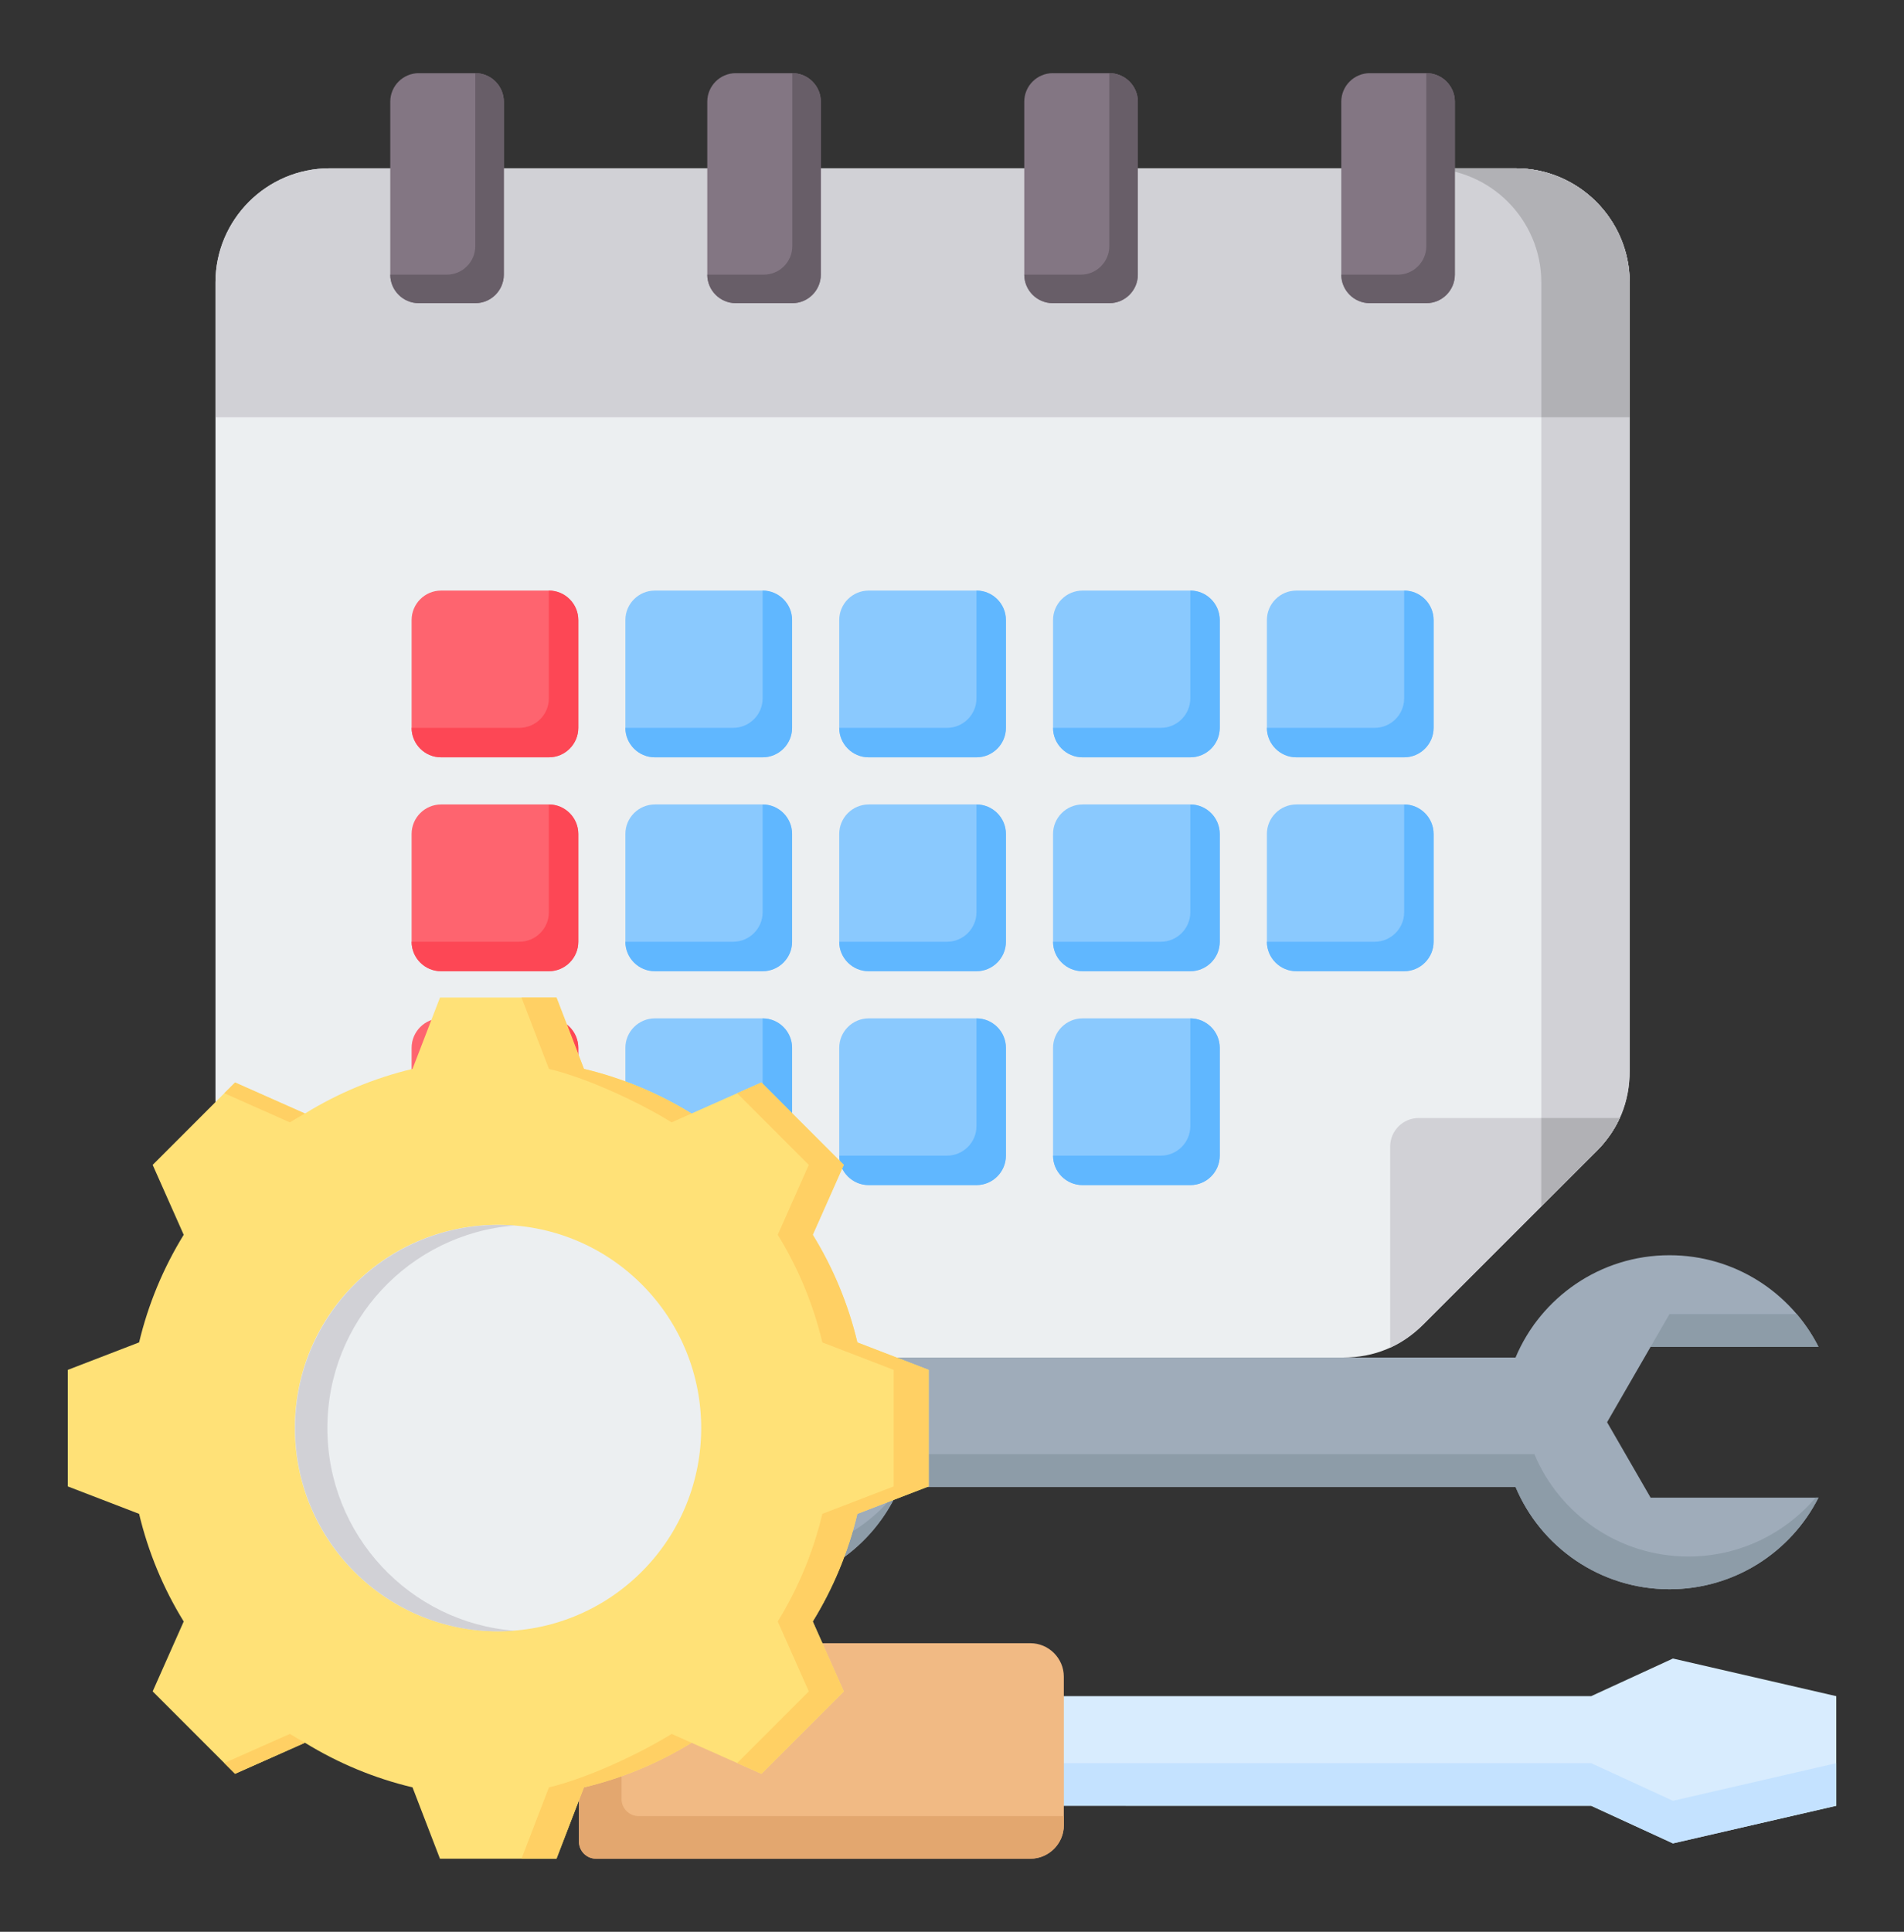
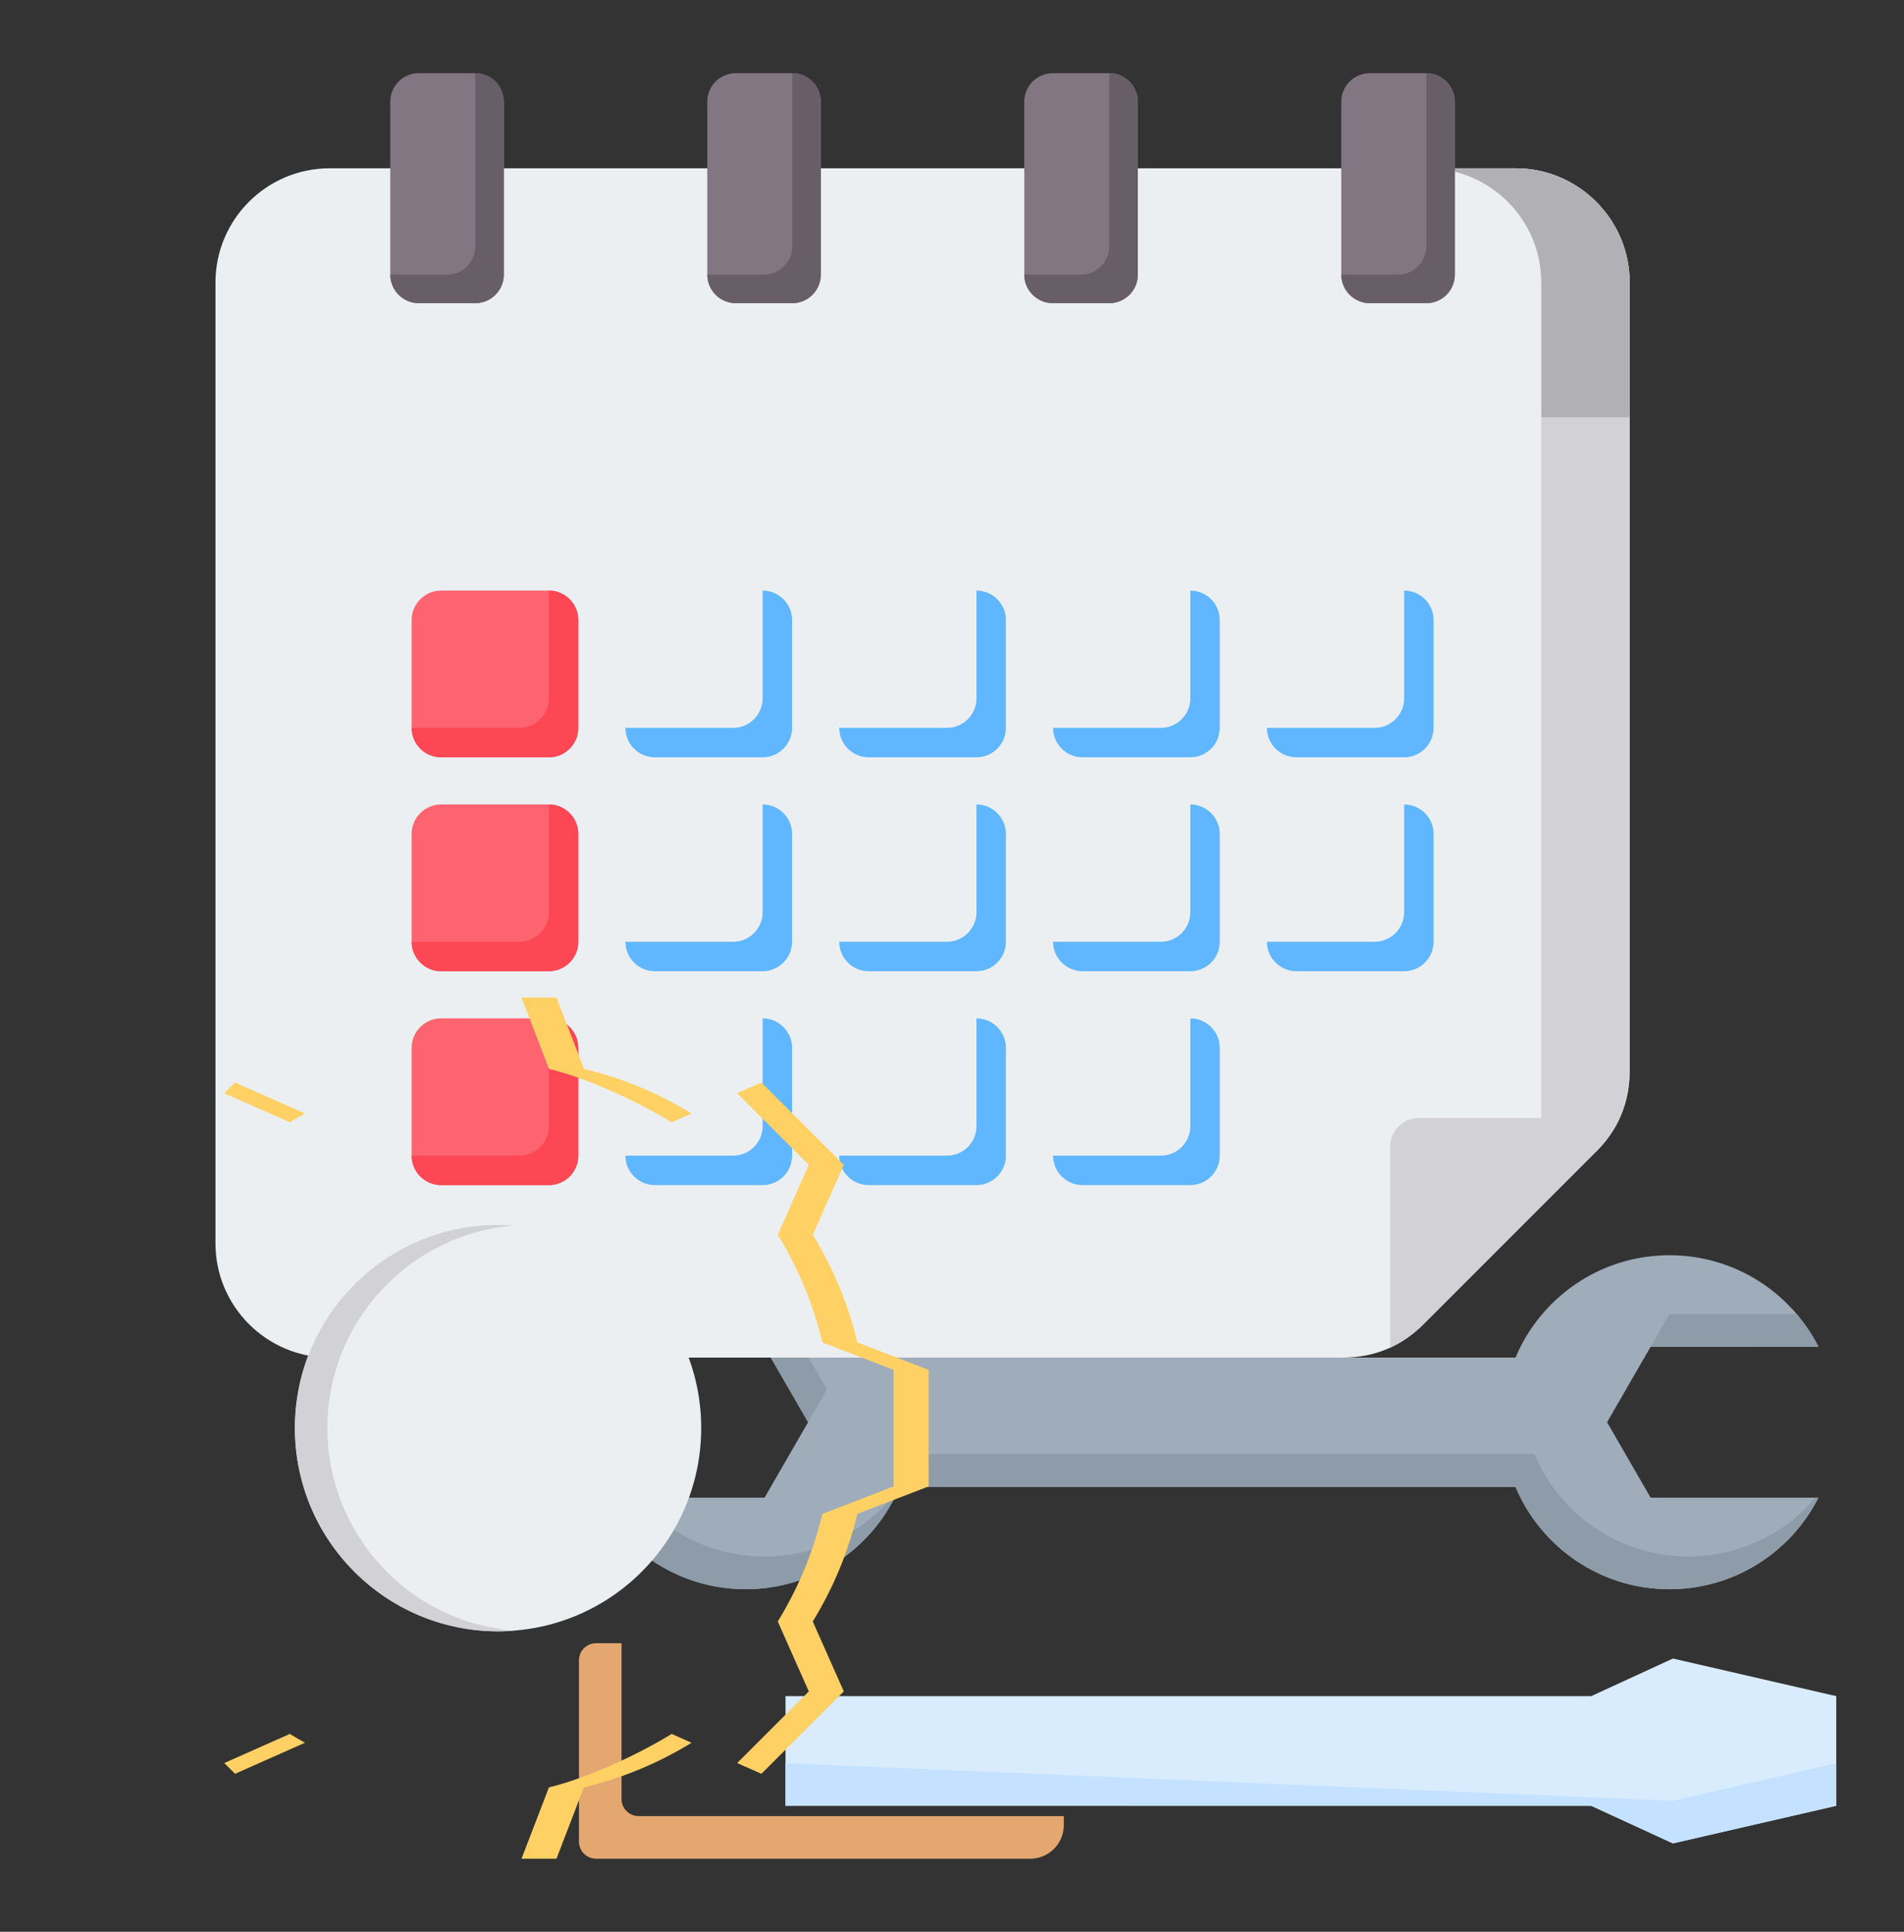
<svg xmlns="http://www.w3.org/2000/svg" width="70" height="71" viewBox="0 0 70 71" fill="none">
  <rect x="0" y="0" width="70" height="71" fill="#333333" stroke="none" />
  <g clip-path="url(#clip0_5112_36318)">
    <path fill-rule="evenodd" clip-rule="evenodd" d="M28.879 66.368L28.879 62.34L58.498 62.34L61.505 60.957L67.51 62.34V66.369L61.505 67.751L58.498 66.369L28.879 66.368Z" fill="#D8ECFE" />
-     <path fill-rule="evenodd" clip-rule="evenodd" d="M28.879 66.368L28.879 64.803L58.498 64.803L61.505 66.186L67.51 64.803V66.368L61.505 67.751L58.498 66.368H28.879Z" fill="#C4E2FF" />
-     <path fill-rule="evenodd" clip-rule="evenodd" d="M21.285 67.688V61.02C21.286 60.854 21.352 60.695 21.469 60.578C21.587 60.461 21.745 60.395 21.912 60.394H37.881C38.558 60.394 39.111 60.948 39.111 61.624V67.084C39.111 67.76 38.558 68.314 37.881 68.314H21.912C21.745 68.314 21.587 68.247 21.469 68.13C21.352 68.013 21.286 67.854 21.285 67.688Z" fill="#F1BA84" />
+     <path fill-rule="evenodd" clip-rule="evenodd" d="M28.879 66.368L28.879 64.803L61.505 66.186L67.51 64.803V66.368L61.505 67.751L58.498 66.368H28.879Z" fill="#C4E2FF" />
    <path fill-rule="evenodd" clip-rule="evenodd" d="M21.285 67.688V61.02C21.286 60.854 21.352 60.695 21.469 60.578C21.587 60.46 21.745 60.394 21.912 60.394H22.851V66.122C22.851 66.288 22.917 66.447 23.035 66.564C23.152 66.682 23.311 66.748 23.477 66.748H39.111V67.084C39.111 67.76 38.558 68.314 37.881 68.314H21.912C21.745 68.314 21.587 68.247 21.469 68.13C21.352 68.013 21.286 67.854 21.285 67.688Z" fill="#E3A76F" />
    <path fill-rule="evenodd" clip-rule="evenodd" d="M55.717 49.896C56.645 47.686 58.83 46.134 61.378 46.134C63.77 46.134 65.843 47.503 66.856 49.499L60.684 49.5L59.084 52.272L60.684 55.044L66.856 55.044C65.843 57.041 63.77 58.41 61.378 58.41C58.83 58.41 56.645 56.858 55.717 54.648H33.076C32.148 56.858 29.963 58.41 27.415 58.41C25.023 58.41 22.95 57.041 21.938 55.044H28.109L29.709 52.272L28.109 49.5H21.938C22.95 47.503 25.023 46.134 27.415 46.134C29.962 46.134 32.147 47.686 33.076 49.896L55.717 49.896Z" fill="#9FACBA" />
    <path fill-rule="evenodd" clip-rule="evenodd" d="M56.39 48.695C56.406 48.672 56.423 48.648 56.44 48.626C56.43 48.649 56.42 48.672 56.41 48.695H56.39ZM66.056 48.298C66.369 48.666 66.637 49.069 66.855 49.499L60.684 49.5L59.777 51.071L61.377 48.299L66.056 48.298ZM66.749 55.044H66.855C65.843 57.041 63.77 58.41 61.378 58.41C58.83 58.41 56.645 56.858 55.717 54.647H33.077C33.345 54.274 33.571 53.871 33.749 53.446H56.41C57.339 55.656 59.524 57.208 62.071 57.208C63.946 57.208 65.624 56.368 66.749 55.044ZM33.046 54.717C32.101 56.89 29.936 58.41 27.415 58.409C25.023 58.409 22.95 57.041 21.938 55.044H23.43C24.556 56.368 26.234 57.208 28.108 57.208C30.133 57.208 31.928 56.228 33.046 54.717ZM29.709 52.272L28.109 49.499H21.938C22.156 49.069 22.424 48.666 22.737 48.298H28.802L30.403 51.07L29.709 52.272Z" fill="#8D9CA8" />
    <path fill-rule="evenodd" clip-rule="evenodd" d="M55.72 6.186C58.03 6.186 59.913 8.069 59.913 10.379V39.354C59.913 40.509 59.502 41.503 58.685 42.319L52.336 48.668C51.52 49.484 50.526 49.896 49.371 49.896H12.115C9.805 49.896 7.922 48.012 7.922 45.703V10.379C7.922 8.069 9.805 6.186 12.115 6.186H55.72Z" fill="#ECEFF1" />
    <path fill-rule="evenodd" clip-rule="evenodd" d="M55.722 6.186C58.032 6.186 59.915 8.069 59.915 10.379V39.354C59.915 40.509 59.503 41.503 58.687 42.319H56.666V10.379C56.666 8.069 54.782 6.186 52.473 6.186H55.722Z" fill="#D1D1D6" />
    <path fill-rule="evenodd" clip-rule="evenodd" d="M51.109 42.139V49.533C51.555 49.329 51.965 49.041 52.337 48.668L58.686 42.319C59.059 41.946 59.348 41.536 59.551 41.091H52.158C51.58 41.091 51.109 41.562 51.109 42.139Z" fill="#D1D1D6" />
-     <path fill-rule="evenodd" clip-rule="evenodd" d="M56.664 44.341L58.686 42.319C59.059 41.946 59.347 41.536 59.55 41.091H56.664V44.341Z" fill="#B1B1B5" />
-     <path fill-rule="evenodd" clip-rule="evenodd" d="M28.038 21.706H24.075C23.479 21.706 22.992 22.192 22.992 22.789V26.751C22.992 27.348 23.479 27.834 24.075 27.834H28.038C28.634 27.834 29.121 27.348 29.121 26.751V22.789C29.121 22.192 28.634 21.706 28.038 21.706ZM28.038 37.429H24.075C23.479 37.429 22.992 37.916 22.992 38.512V42.474C22.992 43.071 23.479 43.557 24.075 43.557H28.038C28.634 43.557 29.121 43.071 29.121 42.474V38.512C29.121 37.916 28.634 37.429 28.038 37.429ZM43.761 37.429H39.799C39.202 37.429 38.715 37.916 38.715 38.512V42.474C38.715 43.071 39.202 43.557 39.799 43.557H43.761C44.358 43.557 44.844 43.071 44.844 42.474V38.512C44.844 37.916 44.357 37.429 43.761 37.429ZM35.899 37.429H31.937C31.34 37.429 30.854 37.916 30.854 38.512V42.474C30.854 43.071 31.34 43.557 31.937 43.557H35.899C36.496 43.557 36.982 43.071 36.982 42.474V38.512C36.982 37.916 36.496 37.429 35.899 37.429ZM28.038 29.567H24.075C23.479 29.567 22.992 30.054 22.992 30.65V34.613C22.992 35.209 23.479 35.696 24.075 35.696H28.038C28.634 35.696 29.121 35.209 29.121 34.613V30.651C29.121 30.054 28.634 29.567 28.038 29.567ZM51.623 29.567H47.66C47.064 29.567 46.577 30.054 46.577 30.65V34.613C46.577 35.209 47.064 35.696 47.66 35.696H51.623C52.219 35.696 52.706 35.209 52.706 34.613V30.651C52.706 30.054 52.219 29.567 51.623 29.567ZM43.761 29.567H39.799C39.202 29.567 38.715 30.054 38.715 30.65V34.613C38.715 35.209 39.202 35.696 39.799 35.696H43.761C44.358 35.696 44.844 35.209 44.844 34.613V30.651C44.844 30.054 44.357 29.567 43.761 29.567ZM35.899 29.567H31.937C31.34 29.567 30.854 30.054 30.854 30.65V34.613C30.854 35.209 31.34 35.696 31.937 35.696H35.899C36.496 35.696 36.982 35.209 36.982 34.613V30.651C36.982 30.054 36.496 29.567 35.899 29.567ZM51.623 21.706H47.66C47.064 21.706 46.577 22.192 46.577 22.789V26.751C46.577 27.348 47.064 27.834 47.66 27.834H51.623C52.219 27.834 52.706 27.348 52.706 26.751V22.789C52.706 22.192 52.219 21.706 51.623 21.706ZM43.761 21.706H39.799C39.202 21.706 38.715 22.192 38.715 22.789V26.751C38.715 27.348 39.202 27.834 39.799 27.834H43.761C44.358 27.834 44.844 27.348 44.844 26.751V22.789C44.844 22.192 44.357 21.706 43.761 21.706ZM35.899 21.706H31.937C31.34 21.706 30.854 22.192 30.854 22.789V26.751C30.854 27.348 31.34 27.834 31.937 27.834H35.899C36.496 27.834 36.982 27.348 36.982 26.751V22.789C36.982 22.192 36.496 21.706 35.899 21.706Z" fill="#8AC9FE" />
    <path fill-rule="evenodd" clip-rule="evenodd" d="M28.038 21.706L28.038 25.668C28.038 26.265 27.551 26.751 26.954 26.751H22.992C22.992 27.348 23.479 27.834 24.075 27.834H28.038C28.634 27.834 29.121 27.348 29.121 26.751V22.789C29.121 22.192 28.634 21.706 28.038 21.706ZM28.038 29.567L28.038 33.529C28.038 34.126 27.551 34.613 26.954 34.613H22.992C22.992 35.209 23.479 35.696 24.075 35.696H28.038C28.634 35.696 29.121 35.209 29.121 34.613V30.651C29.121 30.054 28.634 29.567 28.038 29.567ZM43.761 37.429V41.391C43.761 41.988 43.274 42.474 42.678 42.474H38.715C38.715 43.071 39.202 43.557 39.799 43.557H43.761C44.358 43.557 44.844 43.071 44.844 42.474V38.512C44.844 37.916 44.357 37.429 43.761 37.429ZM35.899 37.429L35.899 41.391C35.899 41.988 35.413 42.474 34.816 42.474H30.854C30.854 43.071 31.34 43.557 31.937 43.557H35.899C36.496 43.557 36.982 43.071 36.982 42.474V38.512C36.982 37.916 36.496 37.429 35.899 37.429ZM28.038 37.429L28.038 41.391C28.038 41.988 27.551 42.474 26.954 42.474H22.992C22.992 43.071 23.479 43.557 24.075 43.557H28.038C28.634 43.557 29.121 43.071 29.121 42.474V38.512C29.121 37.916 28.634 37.429 28.038 37.429ZM51.623 29.567V33.529C51.623 34.126 51.136 34.613 50.539 34.613H46.577C46.577 35.209 47.064 35.696 47.66 35.696H51.623C52.219 35.696 52.706 35.209 52.706 34.613V30.651C52.706 30.054 52.219 29.567 51.623 29.567ZM43.761 29.567V33.529C43.761 34.126 43.274 34.613 42.678 34.613H38.715C38.715 35.209 39.202 35.696 39.799 35.696H43.761C44.358 35.696 44.844 35.209 44.844 34.613V30.651C44.844 30.054 44.357 29.567 43.761 29.567ZM35.899 29.567L35.899 33.529C35.899 34.126 35.413 34.613 34.816 34.613H30.854C30.854 35.209 31.34 35.696 31.937 35.696H35.899C36.496 35.696 36.982 35.209 36.982 34.613V30.651C36.982 30.054 36.496 29.567 35.899 29.567ZM51.623 21.706V25.668C51.623 26.265 51.136 26.751 50.539 26.751H46.577C46.577 27.348 47.064 27.834 47.66 27.834H51.623C52.219 27.834 52.706 27.348 52.706 26.751V22.789C52.706 22.192 52.219 21.706 51.623 21.706ZM43.761 21.706V25.668C43.761 26.265 43.274 26.751 42.678 26.751H38.715C38.715 27.348 39.202 27.834 39.799 27.834H43.761C44.358 27.834 44.844 27.348 44.844 26.751V22.789C44.844 22.192 44.357 21.706 43.761 21.706ZM35.899 21.706L35.899 25.668C35.899 26.265 35.413 26.751 34.816 26.751H30.854C30.854 27.348 31.34 27.834 31.937 27.834H35.899C36.496 27.834 36.982 27.348 36.982 26.751V22.789C36.982 22.192 36.496 21.706 35.899 21.706Z" fill="#60B7FF" />
    <path fill-rule="evenodd" clip-rule="evenodd" d="M20.178 37.429H16.216C15.619 37.429 15.133 37.916 15.133 38.512V42.474C15.133 43.071 15.619 43.557 16.216 43.557H20.178C20.775 43.557 21.261 43.071 21.261 42.474V38.512C21.261 37.916 20.775 37.429 20.178 37.429ZM20.178 21.706H16.216C15.619 21.706 15.133 22.192 15.133 22.789V26.751C15.133 27.348 15.619 27.834 16.216 27.834H20.178C20.775 27.834 21.261 27.348 21.261 26.751V22.789C21.261 22.192 20.775 21.706 20.178 21.706ZM20.178 29.567H16.216C15.619 29.567 15.133 30.054 15.133 30.65V34.613C15.133 35.209 15.619 35.696 16.216 35.696H20.178C20.775 35.696 21.261 35.209 21.261 34.613V30.651C21.261 30.054 20.775 29.567 20.178 29.567Z" fill="#FE646F" />
    <path fill-rule="evenodd" clip-rule="evenodd" d="M20.178 29.567V33.529C20.178 34.126 19.692 34.613 19.095 34.613H15.133C15.133 35.209 15.619 35.696 16.216 35.696H20.178C20.775 35.696 21.261 35.209 21.261 34.613V30.651C21.261 30.054 20.775 29.567 20.178 29.567ZM20.178 21.706V25.668C20.178 26.265 19.692 26.751 19.095 26.751H15.133C15.133 27.348 15.619 27.834 16.216 27.834H20.178C20.775 27.834 21.261 27.348 21.261 26.751V22.789C21.261 22.192 20.775 21.706 20.178 21.706ZM20.178 37.429V41.391C20.178 41.988 19.692 42.474 19.095 42.474H15.133C15.133 43.071 15.619 43.557 16.216 43.557H20.178C20.775 43.557 21.261 43.071 21.261 42.474V38.512C21.261 37.916 20.775 37.429 20.178 37.429Z" fill="#FD4755" />
-     <path fill-rule="evenodd" clip-rule="evenodd" d="M7.922 15.336H59.913V10.379C59.913 8.069 58.03 6.186 55.72 6.186H12.115C9.805 6.186 7.922 8.069 7.922 10.379V15.336Z" fill="#D1D1D6" />
    <path fill-rule="evenodd" clip-rule="evenodd" d="M56.666 15.336H59.915V10.379C59.915 8.069 58.032 6.186 55.722 6.186H52.473C54.782 6.186 56.666 8.069 56.666 10.379V15.336Z" fill="#B1B1B5" />
    <path fill-rule="evenodd" clip-rule="evenodd" d="M15.396 2.689H17.474C18.052 2.689 18.523 3.159 18.523 3.737V10.095C18.523 10.672 18.052 11.143 17.474 11.143H15.396C14.819 11.143 14.348 10.672 14.348 10.095V3.737C14.348 3.159 14.819 2.689 15.396 2.689ZM50.361 2.689H52.439C53.017 2.689 53.487 3.159 53.487 3.737V10.095C53.487 10.672 53.017 11.143 52.439 11.143H50.361C49.783 11.143 49.312 10.672 49.312 10.095V3.737C49.312 3.159 49.783 2.689 50.361 2.689ZM38.706 2.689H40.784C41.362 2.689 41.833 3.159 41.833 3.737V10.095C41.833 10.672 41.362 11.143 40.784 11.143H38.706C38.128 11.143 37.657 10.672 37.657 10.095V3.737C37.657 3.159 38.128 2.689 38.706 2.689ZM27.051 2.689H29.129C29.707 2.689 30.177 3.159 30.177 3.737V10.095C30.177 10.672 29.707 11.143 29.129 11.143H27.051C26.474 11.143 26.003 10.672 26.003 10.095V3.737C26.003 3.159 26.474 2.689 27.051 2.689Z" fill="#837683" />
    <path fill-rule="evenodd" clip-rule="evenodd" d="M49.312 10.095C49.312 10.672 49.783 11.143 50.361 11.143H52.439C53.017 11.143 53.487 10.672 53.487 10.095V3.737C53.487 3.159 53.017 2.689 52.439 2.689V9.047C52.439 9.624 51.968 10.095 51.391 10.095H49.312ZM28.081 10.095L26.003 10.095C26.003 10.672 26.473 11.143 27.051 11.143H29.129C29.707 11.143 30.177 10.672 30.177 10.095V3.737C30.177 3.159 29.707 2.689 29.129 2.689V9.047C29.129 9.624 28.658 10.095 28.081 10.095ZM17.474 11.143C18.052 11.143 18.523 10.672 18.523 10.095V3.737C18.523 3.159 18.052 2.689 17.474 2.689V9.047C17.474 9.624 17.003 10.095 16.426 10.095L14.348 10.095C14.348 10.672 14.819 11.143 15.396 11.143L17.474 11.143ZM40.784 11.143C41.361 11.143 41.832 10.672 41.832 10.095V3.737C41.832 3.159 41.361 2.689 40.784 2.689V9.047C40.784 9.624 40.313 10.095 39.736 10.095L37.657 10.095C37.657 10.672 38.128 11.143 38.706 11.143L40.784 11.143Z" fill="#685E68" />
-     <path fill-rule="evenodd" clip-rule="evenodd" d="M21.468 39.286C22.866 39.619 24.201 40.173 25.423 40.926L27.993 39.785L31.022 42.814L29.881 45.383C30.634 46.606 31.188 47.941 31.521 49.339L34.142 50.348V54.631L31.52 55.64C31.187 57.037 30.634 58.372 29.88 59.595L31.022 62.165L27.993 65.194L25.424 64.053C24.201 64.806 22.866 65.36 21.468 65.693L20.459 68.314H16.175L15.166 65.692C13.769 65.359 12.434 64.806 11.211 64.052L8.642 65.194L5.613 62.165L6.754 59.596C6 58.373 5.447 57.038 5.114 55.64L2.492 54.631V50.348L5.114 49.338C5.447 47.941 6.001 46.606 6.754 45.383L5.613 42.814L8.642 39.785L11.212 40.926C12.434 40.173 13.769 39.619 15.166 39.286L16.176 36.664H20.459L21.468 39.286Z" fill="#FFE177" />
    <path fill-rule="evenodd" clip-rule="evenodd" d="M11.212 64.052L8.642 65.194L8.246 64.798L10.656 63.728C10.838 63.84 11.024 63.949 11.212 64.052ZM21.469 39.286C22.866 39.619 24.201 40.173 25.423 40.926L24.693 41.25C23.47 40.497 21.579 39.619 20.182 39.286L19.173 36.664H20.459L21.469 39.286ZM25.424 64.053C24.201 64.806 22.866 65.36 21.468 65.692L20.459 68.314H19.173L20.182 65.692C21.579 65.36 23.47 64.482 24.694 63.728L25.424 64.053ZM8.246 40.18L8.642 39.785L11.212 40.926C11.024 41.03 10.838 41.138 10.655 41.25L8.246 40.18ZM27.102 40.18L27.993 39.785L31.022 42.814L29.881 45.383C30.635 46.606 31.188 47.941 31.521 49.339L34.143 50.348V54.631L31.52 55.64C31.187 57.037 30.634 58.372 29.881 59.595L31.022 62.165L27.993 65.194L27.102 64.798L29.735 62.165L28.594 59.595C29.347 58.372 29.901 57.037 30.233 55.64L32.856 54.631V50.348L30.234 49.339C29.901 47.941 29.348 46.606 28.594 45.383L29.735 42.814L27.102 40.18Z" fill="#FFD064" />
    <path d="M23.592 57.767C26.509 54.85 26.509 50.121 23.592 47.204C20.674 44.287 15.945 44.287 13.028 47.204C10.111 50.121 10.111 54.85 13.028 57.767C15.945 60.684 20.674 60.684 23.592 57.767Z" fill="#ECEFF1" />
    <path fill-rule="evenodd" clip-rule="evenodd" d="M18.317 45.02C14.192 45.02 10.848 48.364 10.848 52.489C10.848 56.615 14.192 59.959 18.317 59.959C18.517 59.959 18.715 59.951 18.912 59.935C15.064 59.633 12.036 56.415 12.036 52.489C12.036 48.564 15.063 45.346 18.912 45.043C18.714 45.027 18.516 45.02 18.317 45.02Z" fill="#D1D1D6" />
  </g>
  <defs>
    <clipPath id="clip0_5112_36318">
      <rect width="70" height="70" fill="white" transform="translate(0 0.501)" />
    </clipPath>
  </defs>
</svg>